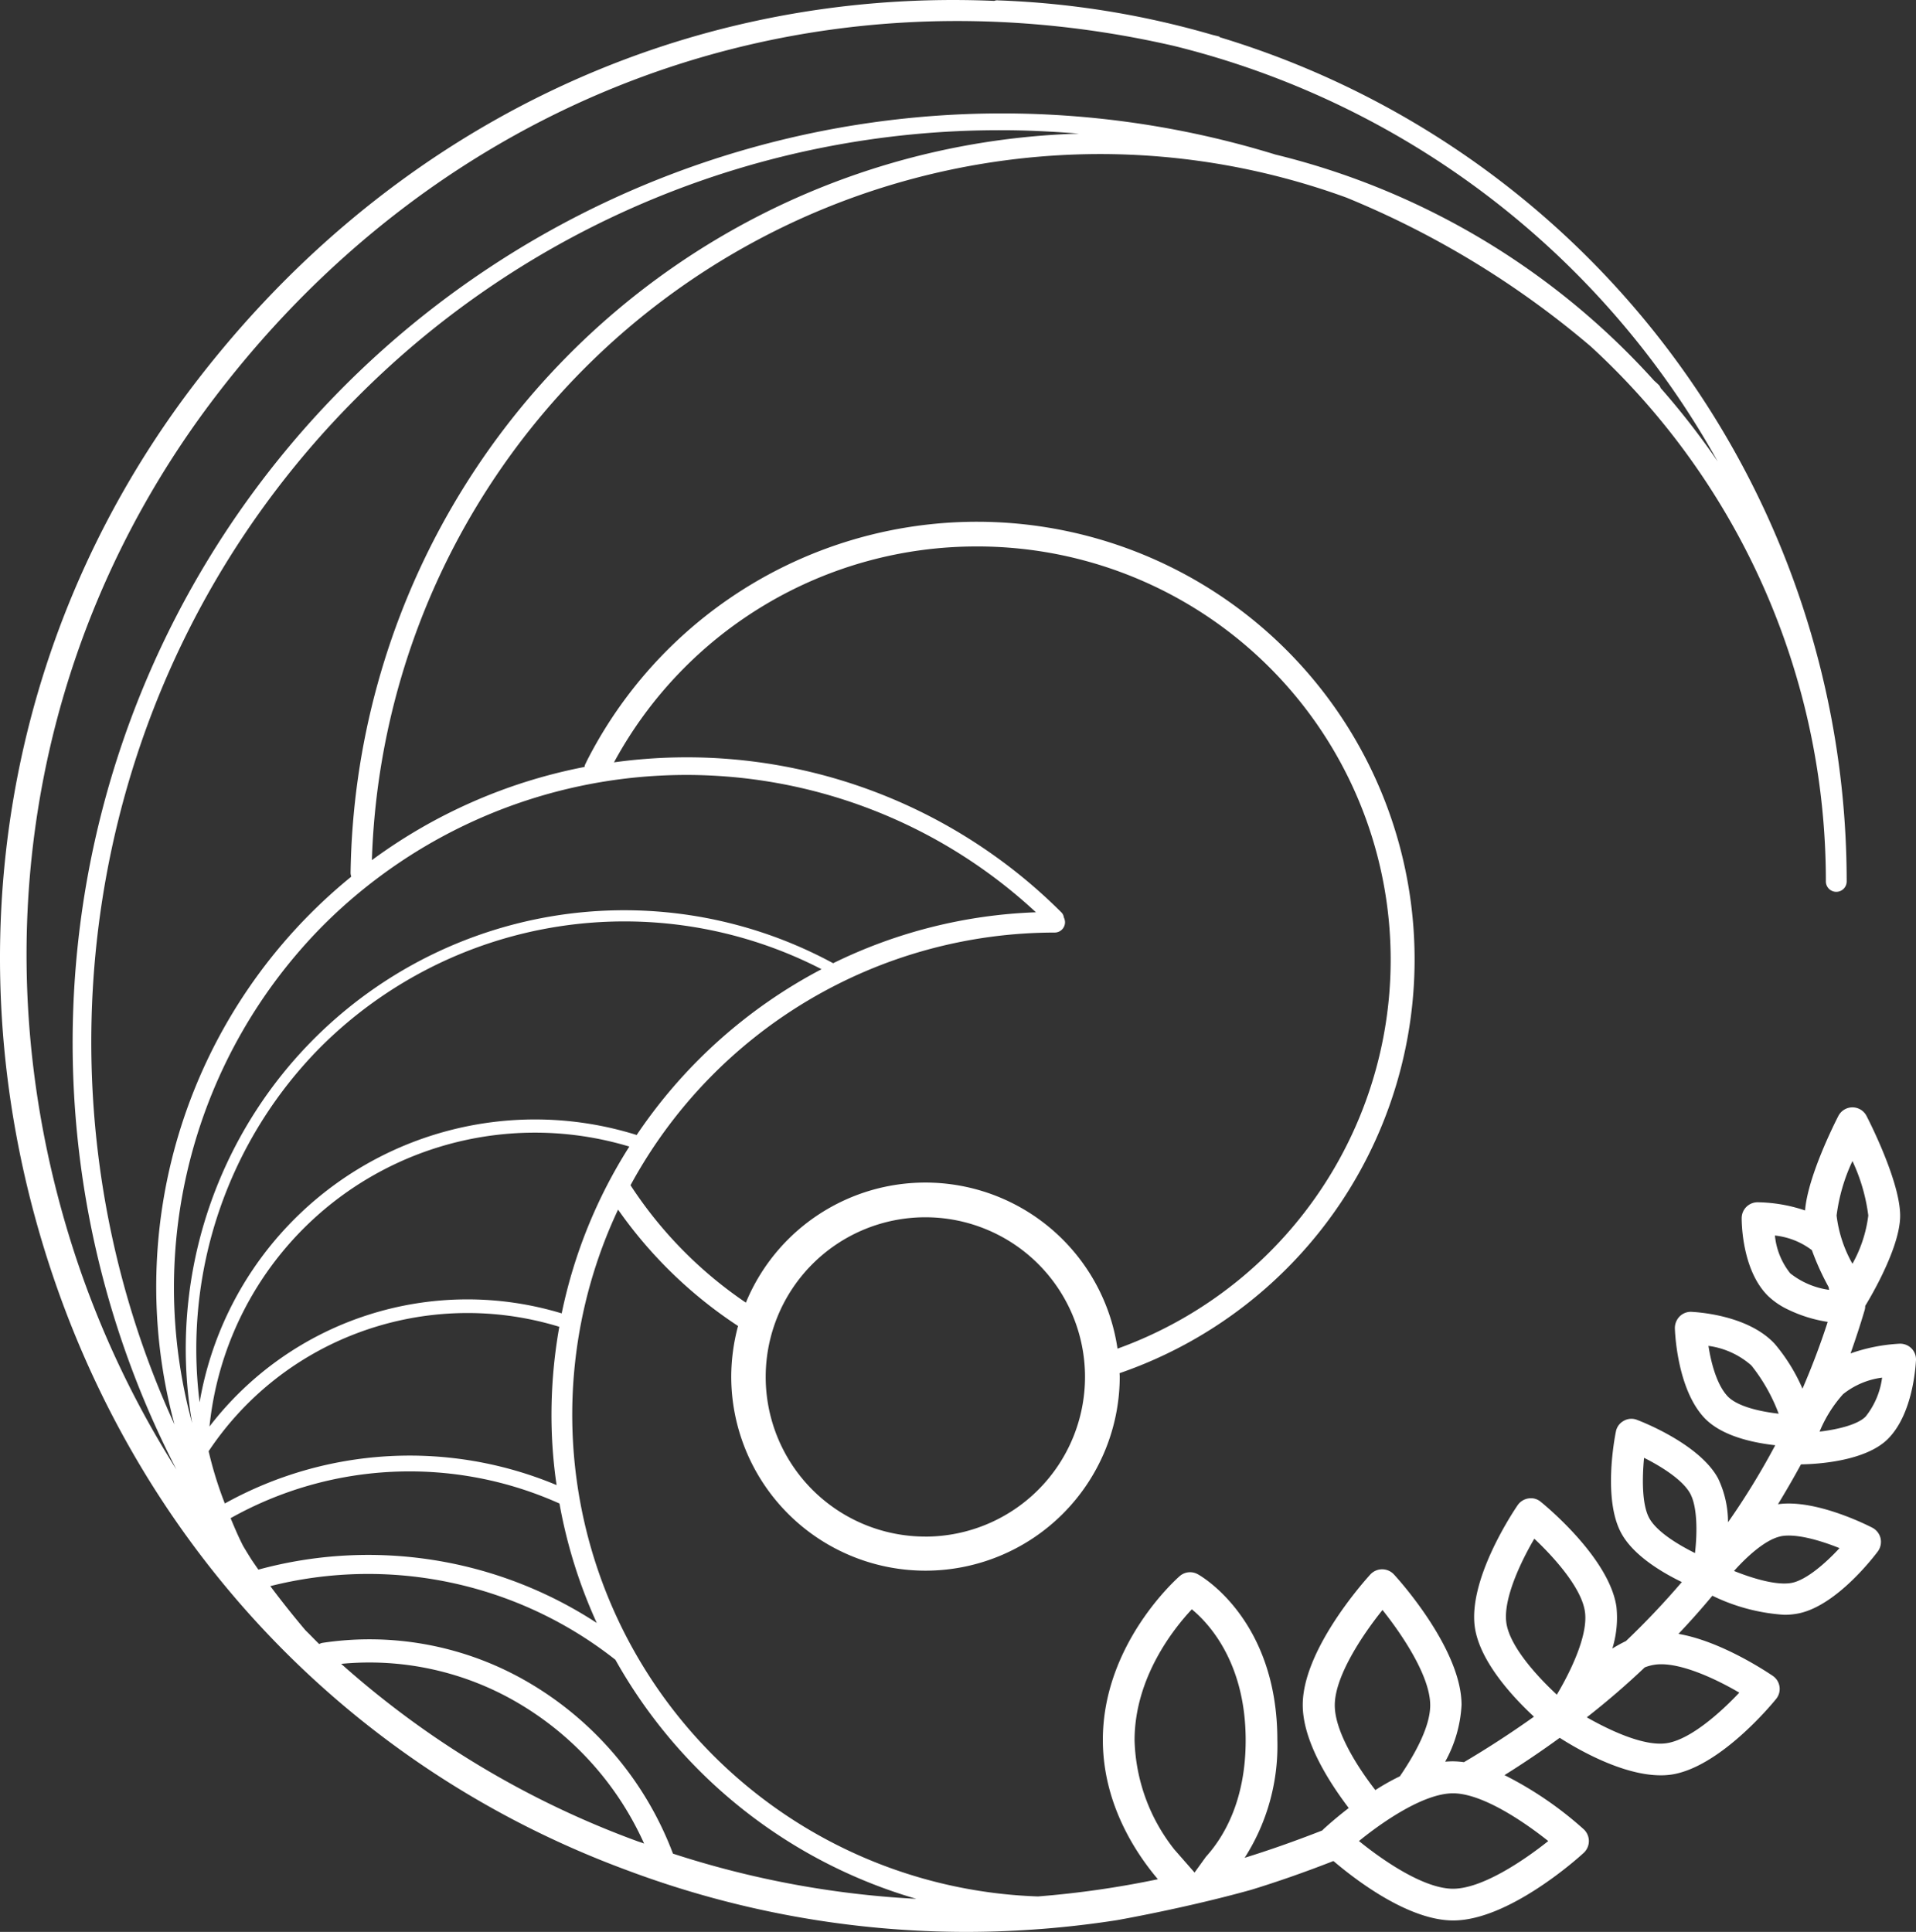
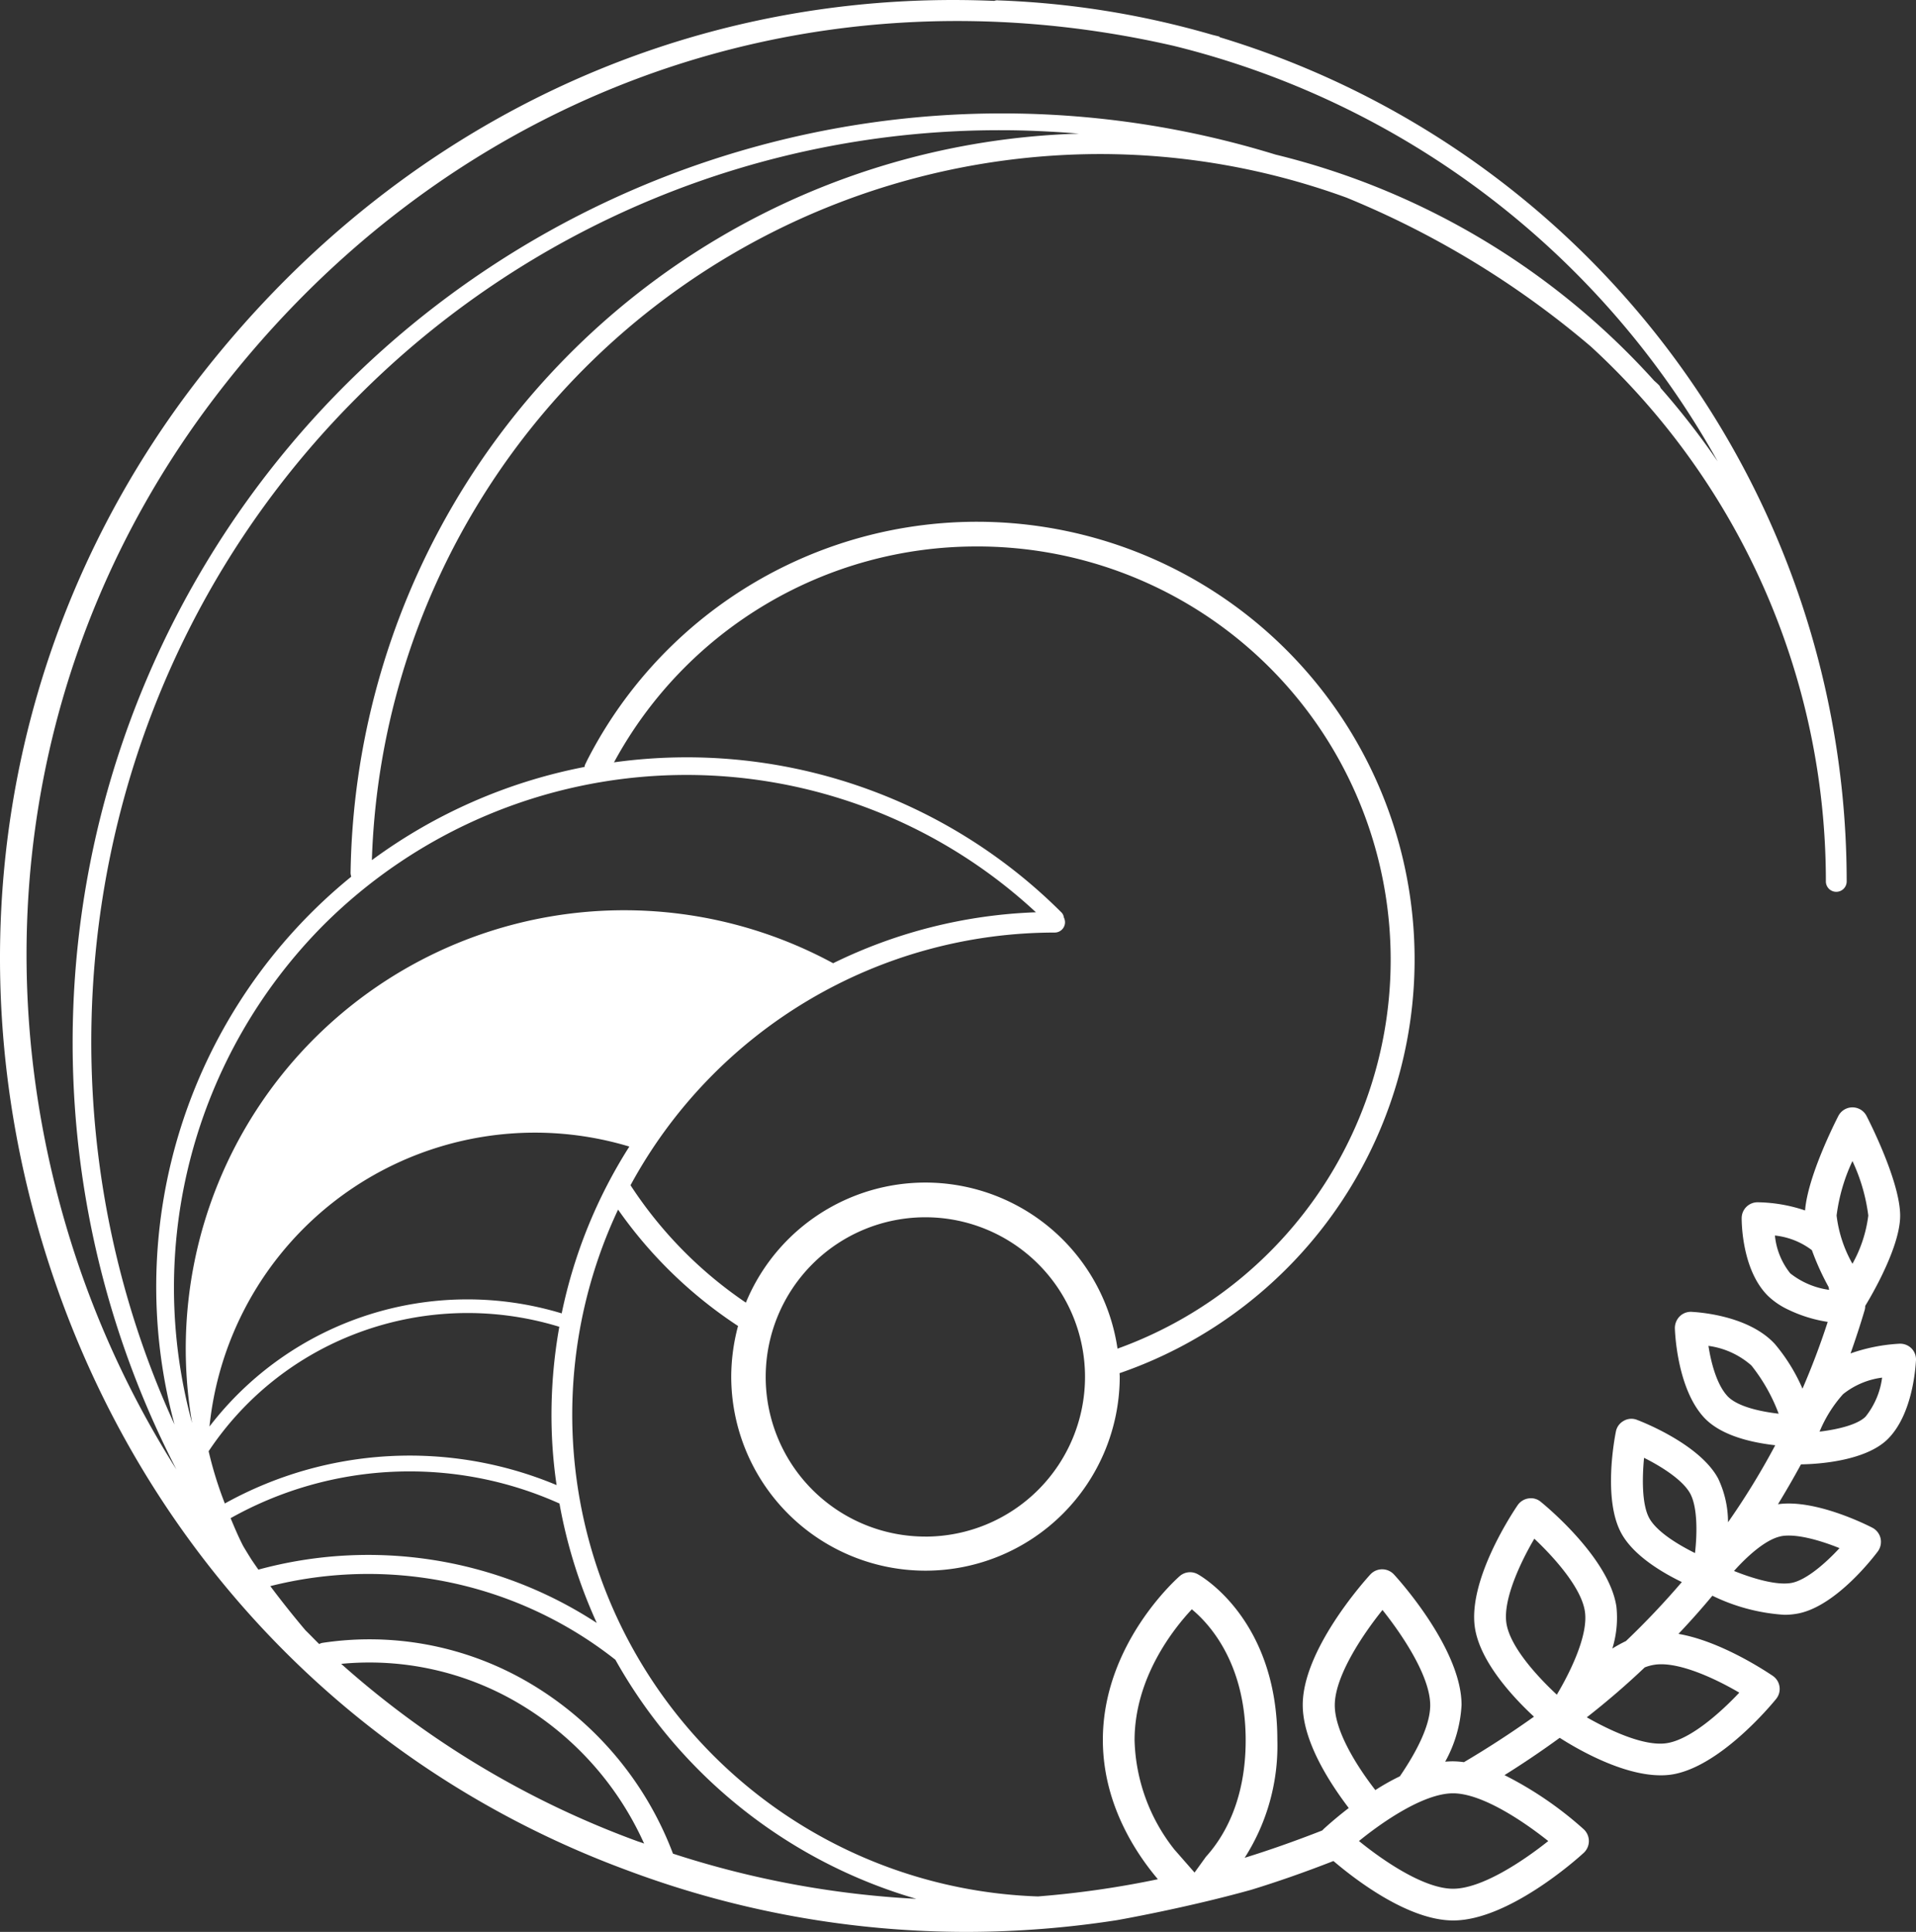
<svg xmlns="http://www.w3.org/2000/svg" width="193.387" height="195" viewBox="0 0 193.387 195">
  <rect x="0" y="0" width="193.387" height="195" fill="#333333" stroke="none" />
-   <path id="Path_33" data-name="Path 33" d="M190.435,145.243c2.563-2.563,2.8-7.43,2.838-7.963a1.594,1.594,0,0,0-.464-1.187,1.62,1.62,0,0,0-1.187-.464,17.687,17.687,0,0,0-4.953.98c.5-1.427.98-2.872,1.41-4.334a1.45,1.45,0,0,0,.069-.464c.017-.034,3.526-5.641,3.526-9.1,0-3.388-3.044-9.39-3.388-10.061a1.6,1.6,0,0,0-2.855,0c-.327.636-3.079,6.071-3.354,9.528a15.62,15.62,0,0,0-4.8-.826,1.607,1.607,0,0,0-1.6,1.6c0,.533.052,5.263,2.649,7.843.017.017.034.017.034.034a7.674,7.674,0,0,0,2.012,1.359,14.039,14.039,0,0,0,3.99,1.238c-.757,2.339-1.617,4.592-2.545,6.742a18.176,18.176,0,0,0-2.786-4.506c-2.7-2.941-7.86-3.216-8.427-3.251a1.594,1.594,0,0,0-1.187.464,1.678,1.678,0,0,0-.482,1.187c.017.619.275,6.105,2.924,8.995,1.72,1.875,4.9,2.563,7.206,2.821a74.868,74.868,0,0,1-4.764,7.774,10.3,10.3,0,0,0-1-4.42c-1.84-3.423-7.55-5.676-8.187-5.916a1.534,1.534,0,0,0-1.341.1,1.554,1.554,0,0,0-.791,1.084c-.138.688-1.307,6.828.533,10.233,1.221,2.27,4.128,3.99,6.123,4.953A81.233,81.233,0,0,1,164,165.64a15.373,15.373,0,0,0-1.376.757,10.547,10.547,0,0,0,.413-4.214c-.705-4.816-6.914-10.01-7.636-10.594a1.536,1.536,0,0,0-1.238-.344,1.616,1.616,0,0,0-1.1.688c-.516.757-5,7.5-4.317,12.314.5,3.474,3.87,7.086,5.968,9.029-2.391,1.7-4.764,3.233-7.069,4.592a8.368,8.368,0,0,0-1.118-.086c-.258,0-.516.017-.774.034a13.185,13.185,0,0,0,1.651-5.727c0-5.521-6.123-12.417-6.828-13.174a1.623,1.623,0,0,0-2.373,0c-.705.774-6.828,7.653-6.828,13.174,0,3.629,2.631,7.757,4.644,10.405-1.341,1.032-2.287,1.892-2.528,2.115l-.155.155c-2.769,1.084-5.383,2-7.757,2.735-.017,0-.052.017-.069.017a.017.017,0,0,1,.017-.017,20.969,20.969,0,0,0,3.285-11.884c0-12.125-7.7-16.545-8.032-16.717a1.584,1.584,0,0,0-1.823.189c-.31.275-7.757,6.862-7.757,16.528,0,6.4,3.268,11.368,5.555,14.068a95.907,95.907,0,0,1-12.108,1.737,48.649,48.649,0,0,1-42.377-69.327A44.719,44.719,0,0,0,74.379,133.84a19.973,19.973,0,0,0-.688,5.091,19.606,19.606,0,1,0,39.213,0c0-.1-.017-.224-.017-.327a44.176,44.176,0,1,0-53.728-61.88l-.224.464a1.05,1.05,0,0,0-.052.224A53.222,53.222,0,0,0,37.42,86.819a73.628,73.628,0,0,1,73.352-71.271,72.718,72.718,0,0,1,25.024,4.4,91.516,91.516,0,0,1,24.663,15.032,73.268,73.268,0,0,1,23.717,53.986,1.049,1.049,0,1,0,2.1,0A89.057,89.057,0,0,0,122.982,3.751V3.7c-.292-.086-.568-.138-.86-.224A88.665,88.665,0,0,0,100.641.036a.766.766,0,0,0-.4.052C68.532-1.271,38.589,12.969,18.519,40.074.477,64.547-4.768,95.608,4.123,125.31c8.909,29.771,30.441,52.9,59.042,63.463A97.626,97.626,0,0,0,97.632,195a99.6,99.6,0,0,0,15-1.187s6.862-1.2,13.535-3.061c2.528-.774,5.314-1.737,8.307-2.907,2.2,1.875,7.55,6,12.091,6,5.521,0,12.417-6.123,13.174-6.828a1.623,1.623,0,0,0,0-2.373,36.413,36.413,0,0,0-8-5.469q2.889-1.806,5.572-3.766c1.961,1.255,6.415,3.784,10.182,3.784a7.248,7.248,0,0,0,1.066-.069c4.816-.705,10.01-6.914,10.594-7.636a1.6,1.6,0,0,0-.344-2.339c-.619-.413-5.211-3.491-9.511-4.231.086-.086.172-.189.258-.275,1.1-1.169,2.15-2.356,3.165-3.577a19.34,19.34,0,0,0,7.258,1.926,7.287,7.287,0,0,0,1.513-.155c3.8-.826,7.516-5.693,7.929-6.243a1.645,1.645,0,0,0,.275-1.324,1.619,1.619,0,0,0-.826-1.066c-.6-.31-5.779-2.907-9.528-2.373q1.213-1.986,2.322-4.024C183.435,147.788,188.216,147.461,190.435,145.243Zm-3.577-28.051a18.269,18.269,0,0,1,1.6,5.5,13.329,13.329,0,0,1-1.6,4.867,12.981,12.981,0,0,1-1.6-4.867A18.267,18.267,0,0,1,186.858,117.192Zm-6.277,11.334a7.226,7.226,0,0,1-1.548-3.818,7.482,7.482,0,0,1,3.732,1.479,26.14,26.14,0,0,0,1.685,3.715c.017.1.034.189.052.292A8.094,8.094,0,0,1,180.58,128.526Zm5.332,12.194a7.929,7.929,0,0,1,3.939-1.668,7.929,7.929,0,0,1-1.668,3.938c-.808.808-2.769,1.29-4.644,1.513A13.242,13.242,0,0,1,185.912,140.72ZM56.579,132.567a32.807,32.807,0,0,0-35.549,11.42A33.019,33.019,0,0,1,63.407,115.73,50.321,50.321,0,0,0,56.579,132.567Zm36.7,22.53A16.115,16.115,0,1,1,109.4,138.982,16.126,16.126,0,0,1,93.281,155.1Zm5.228-99.941a41.722,41.722,0,0,1,14.172,80.971,19.6,19.6,0,0,0-37.51-4.644,41.98,41.98,0,0,1-11.643-11.85,48.727,48.727,0,0,1,42.807-25.505,1.042,1.042,0,0,0,1.049-1.049,1.172,1.172,0,0,0-.12-.482.851.851,0,0,0-.241-.5A53.5,53.5,0,0,0,61.859,76.947,41.583,41.583,0,0,1,98.509,55.157ZM35.27,88.126a1.339,1.339,0,0,0,.069.361A53.347,53.347,0,0,0,17.5,143.781C1.888,109.745,8.045,67.97,35.923,40.108a91.376,91.376,0,0,1,65.062-26.967c2.614,0,5.228.138,7.808.344A75.754,75.754,0,0,0,35.27,88.126ZM6.789,124.519C-1.965,95.642,3.023,65.407,20.5,41.536,43.8,9.839,80.88-3.972,118.356,4.628a86.478,86.478,0,0,1,54.9,41.947,77.663,77.663,0,0,0-5.761-7.413.75.75,0,0,0-.206-.327c-.138-.138-.292-.275-.447-.413A75.576,75.576,0,0,0,128.623,15.6,93.8,93.8,0,0,0,17.693,148.321,96.981,96.981,0,0,1,6.789,124.519ZM32.553,93.355a51.835,51.835,0,0,1,71.89-1.273,50.449,50.449,0,0,0-20.466,5.142,44.254,44.254,0,0,0-64.7,46.419A51.927,51.927,0,0,1,32.553,93.355Zm-.258,12.28a43.427,43.427,0,0,1,50.512-7.808,51.093,51.093,0,0,0-18.66,16.734,34.345,34.345,0,0,0-44.114,26.984A43.3,43.3,0,0,1,32.295,105.635ZM20.944,146.481a31.2,31.2,0,0,1,14.43-11.7,31.568,31.568,0,0,1,20.965-.86,50.583,50.583,0,0,0-.791,8.892,48.23,48.23,0,0,0,.516,7.086,38.425,38.425,0,0,0-33.485,1.857A38.216,38.216,0,0,1,20.944,146.481Zm4.334,10.955c-.292-.464-.568-.911-.843-1.376-.482-.929-.877-1.875-1.273-2.821a36.915,36.915,0,0,1,33.193-1.479,50.422,50.422,0,0,0,3.766,12.056,42.163,42.163,0,0,0-34.156-5.383C25.725,158.09,25.5,157.763,25.278,157.436Zm38.989,28.429a92.759,92.759,0,0,1-29.943-17.921,29.6,29.6,0,0,1,17.835,3.938A31.36,31.36,0,0,1,64.9,186.089C64.7,186,64.473,185.934,64.267,185.866ZM67.81,187.1a33.865,33.865,0,0,0-14.5-17.233,31.758,31.758,0,0,0-20.879-4.042,1.065,1.065,0,0,0-.327.12c-.464-.447-.912-.929-1.376-1.376-1.238-1.462-2.425-2.958-3.56-4.472A40.286,40.286,0,0,1,62,167.532a51.158,51.158,0,0,0,30.373,24.13A95.151,95.151,0,0,1,67.81,187.1Zm52.645,1.909-2.047-2.339a18.539,18.539,0,0,1-4.007-11.007c0-6.346,3.973-11.3,5.779-13.226,1.771,1.462,5.435,5.435,5.435,13.226,0,6.071-2.2,9.752-4.007,11.747h0Zm14.154-16.889c0-2.941,2.838-7.155,4.816-9.614,1.961,2.459,4.816,6.673,4.816,9.614,0,2.133-1.5,4.884-3.061,7.172a23,23,0,0,0-2.477,1.393C136.81,178.247,134.609,174.721,134.609,172.124Zm21.55,13.707c-2.459,1.961-6.673,4.816-9.614,4.816s-7.086-2.855-9.494-4.816c2.408-1.961,6.553-4.816,9.494-4.816S153.7,183.871,156.158,185.831Zm.86-14.774c-1.961-1.823-4.747-4.85-5.091-7.241s1.445-6.157,2.821-8.5c1.978,1.857,4.764,4.953,5.108,7.361C160.2,165.055,158.394,168.753,157.018,171.058Zm18.42-.206c-1.857,1.978-4.953,4.764-7.361,5.108-2.27.327-5.71-1.29-8.032-2.614q3.07-2.4,5.847-5.039a4.592,4.592,0,0,1,1.032-.275C169.332,167.687,173.1,169.475,175.438,170.851Zm-4.472-14.086c-1.7-.843-3.87-2.15-4.626-3.543-.722-1.341-.722-3.921-.516-6.071,1.72.86,3.9,2.219,4.661,3.612C171.207,152.1,171.207,154.668,170.966,156.766Zm8.616-1.685c1.479-.327,3.973.378,5.968,1.187-1.41,1.531-3.3,3.165-4.747,3.491-1.479.327-3.938-.4-5.9-1.187C176.177,157.144,178.035,155.424,179.583,155.08Zm-5.366-14.189c-1.066-1.169-1.634-3.354-1.892-5.039a8.2,8.2,0,0,1,4.334,1.978,17.824,17.824,0,0,1,2.752,4.867C177.536,142.474,175.214,141.975,174.217,140.891Z" transform="translate(0.114 0.002)" fill="#fff" />
+   <path id="Path_33" data-name="Path 33" d="M190.435,145.243c2.563-2.563,2.8-7.43,2.838-7.963a1.594,1.594,0,0,0-.464-1.187,1.62,1.62,0,0,0-1.187-.464,17.687,17.687,0,0,0-4.953.98c.5-1.427.98-2.872,1.41-4.334a1.45,1.45,0,0,0,.069-.464c.017-.034,3.526-5.641,3.526-9.1,0-3.388-3.044-9.39-3.388-10.061a1.6,1.6,0,0,0-2.855,0c-.327.636-3.079,6.071-3.354,9.528a15.62,15.62,0,0,0-4.8-.826,1.607,1.607,0,0,0-1.6,1.6c0,.533.052,5.263,2.649,7.843.017.017.034.017.034.034a7.674,7.674,0,0,0,2.012,1.359,14.039,14.039,0,0,0,3.99,1.238c-.757,2.339-1.617,4.592-2.545,6.742a18.176,18.176,0,0,0-2.786-4.506c-2.7-2.941-7.86-3.216-8.427-3.251a1.594,1.594,0,0,0-1.187.464,1.678,1.678,0,0,0-.482,1.187c.017.619.275,6.105,2.924,8.995,1.72,1.875,4.9,2.563,7.206,2.821a74.868,74.868,0,0,1-4.764,7.774,10.3,10.3,0,0,0-1-4.42c-1.84-3.423-7.55-5.676-8.187-5.916a1.534,1.534,0,0,0-1.341.1,1.554,1.554,0,0,0-.791,1.084c-.138.688-1.307,6.828.533,10.233,1.221,2.27,4.128,3.99,6.123,4.953A81.233,81.233,0,0,1,164,165.64a15.373,15.373,0,0,0-1.376.757,10.547,10.547,0,0,0,.413-4.214c-.705-4.816-6.914-10.01-7.636-10.594a1.536,1.536,0,0,0-1.238-.344,1.616,1.616,0,0,0-1.1.688c-.516.757-5,7.5-4.317,12.314.5,3.474,3.87,7.086,5.968,9.029-2.391,1.7-4.764,3.233-7.069,4.592a8.368,8.368,0,0,0-1.118-.086c-.258,0-.516.017-.774.034a13.185,13.185,0,0,0,1.651-5.727c0-5.521-6.123-12.417-6.828-13.174a1.623,1.623,0,0,0-2.373,0c-.705.774-6.828,7.653-6.828,13.174,0,3.629,2.631,7.757,4.644,10.405-1.341,1.032-2.287,1.892-2.528,2.115l-.155.155c-2.769,1.084-5.383,2-7.757,2.735-.017,0-.052.017-.069.017a.017.017,0,0,1,.017-.017,20.969,20.969,0,0,0,3.285-11.884c0-12.125-7.7-16.545-8.032-16.717a1.584,1.584,0,0,0-1.823.189c-.31.275-7.757,6.862-7.757,16.528,0,6.4,3.268,11.368,5.555,14.068a95.907,95.907,0,0,1-12.108,1.737,48.649,48.649,0,0,1-42.377-69.327A44.719,44.719,0,0,0,74.379,133.84a19.973,19.973,0,0,0-.688,5.091,19.606,19.606,0,1,0,39.213,0c0-.1-.017-.224-.017-.327a44.176,44.176,0,1,0-53.728-61.88l-.224.464a1.05,1.05,0,0,0-.052.224A53.222,53.222,0,0,0,37.42,86.819a73.628,73.628,0,0,1,73.352-71.271,72.718,72.718,0,0,1,25.024,4.4,91.516,91.516,0,0,1,24.663,15.032,73.268,73.268,0,0,1,23.717,53.986,1.049,1.049,0,1,0,2.1,0A89.057,89.057,0,0,0,122.982,3.751V3.7c-.292-.086-.568-.138-.86-.224A88.665,88.665,0,0,0,100.641.036a.766.766,0,0,0-.4.052C68.532-1.271,38.589,12.969,18.519,40.074.477,64.547-4.768,95.608,4.123,125.31c8.909,29.771,30.441,52.9,59.042,63.463A97.626,97.626,0,0,0,97.632,195a99.6,99.6,0,0,0,15-1.187s6.862-1.2,13.535-3.061c2.528-.774,5.314-1.737,8.307-2.907,2.2,1.875,7.55,6,12.091,6,5.521,0,12.417-6.123,13.174-6.828a1.623,1.623,0,0,0,0-2.373,36.413,36.413,0,0,0-8-5.469q2.889-1.806,5.572-3.766c1.961,1.255,6.415,3.784,10.182,3.784a7.248,7.248,0,0,0,1.066-.069c4.816-.705,10.01-6.914,10.594-7.636a1.6,1.6,0,0,0-.344-2.339c-.619-.413-5.211-3.491-9.511-4.231.086-.086.172-.189.258-.275,1.1-1.169,2.15-2.356,3.165-3.577a19.34,19.34,0,0,0,7.258,1.926,7.287,7.287,0,0,0,1.513-.155c3.8-.826,7.516-5.693,7.929-6.243a1.645,1.645,0,0,0,.275-1.324,1.619,1.619,0,0,0-.826-1.066c-.6-.31-5.779-2.907-9.528-2.373q1.213-1.986,2.322-4.024C183.435,147.788,188.216,147.461,190.435,145.243Zm-3.577-28.051a18.269,18.269,0,0,1,1.6,5.5,13.329,13.329,0,0,1-1.6,4.867,12.981,12.981,0,0,1-1.6-4.867A18.267,18.267,0,0,1,186.858,117.192Zm-6.277,11.334a7.226,7.226,0,0,1-1.548-3.818,7.482,7.482,0,0,1,3.732,1.479,26.14,26.14,0,0,0,1.685,3.715c.017.1.034.189.052.292A8.094,8.094,0,0,1,180.58,128.526Zm5.332,12.194a7.929,7.929,0,0,1,3.939-1.668,7.929,7.929,0,0,1-1.668,3.938c-.808.808-2.769,1.29-4.644,1.513A13.242,13.242,0,0,1,185.912,140.72ZM56.579,132.567a32.807,32.807,0,0,0-35.549,11.42A33.019,33.019,0,0,1,63.407,115.73,50.321,50.321,0,0,0,56.579,132.567Zm36.7,22.53A16.115,16.115,0,1,1,109.4,138.982,16.126,16.126,0,0,1,93.281,155.1Zm5.228-99.941a41.722,41.722,0,0,1,14.172,80.971,19.6,19.6,0,0,0-37.51-4.644,41.98,41.98,0,0,1-11.643-11.85,48.727,48.727,0,0,1,42.807-25.505,1.042,1.042,0,0,0,1.049-1.049,1.172,1.172,0,0,0-.12-.482.851.851,0,0,0-.241-.5A53.5,53.5,0,0,0,61.859,76.947,41.583,41.583,0,0,1,98.509,55.157ZM35.27,88.126a1.339,1.339,0,0,0,.069.361A53.347,53.347,0,0,0,17.5,143.781C1.888,109.745,8.045,67.97,35.923,40.108a91.376,91.376,0,0,1,65.062-26.967c2.614,0,5.228.138,7.808.344A75.754,75.754,0,0,0,35.27,88.126ZM6.789,124.519C-1.965,95.642,3.023,65.407,20.5,41.536,43.8,9.839,80.88-3.972,118.356,4.628a86.478,86.478,0,0,1,54.9,41.947,77.663,77.663,0,0,0-5.761-7.413.75.75,0,0,0-.206-.327c-.138-.138-.292-.275-.447-.413A75.576,75.576,0,0,0,128.623,15.6,93.8,93.8,0,0,0,17.693,148.321,96.981,96.981,0,0,1,6.789,124.519ZM32.553,93.355a51.835,51.835,0,0,1,71.89-1.273,50.449,50.449,0,0,0-20.466,5.142,44.254,44.254,0,0,0-64.7,46.419A51.927,51.927,0,0,1,32.553,93.355Zm-.258,12.28A43.3,43.3,0,0,1,32.295,105.635ZM20.944,146.481a31.2,31.2,0,0,1,14.43-11.7,31.568,31.568,0,0,1,20.965-.86,50.583,50.583,0,0,0-.791,8.892,48.23,48.23,0,0,0,.516,7.086,38.425,38.425,0,0,0-33.485,1.857A38.216,38.216,0,0,1,20.944,146.481Zm4.334,10.955c-.292-.464-.568-.911-.843-1.376-.482-.929-.877-1.875-1.273-2.821a36.915,36.915,0,0,1,33.193-1.479,50.422,50.422,0,0,0,3.766,12.056,42.163,42.163,0,0,0-34.156-5.383C25.725,158.09,25.5,157.763,25.278,157.436Zm38.989,28.429a92.759,92.759,0,0,1-29.943-17.921,29.6,29.6,0,0,1,17.835,3.938A31.36,31.36,0,0,1,64.9,186.089C64.7,186,64.473,185.934,64.267,185.866ZM67.81,187.1a33.865,33.865,0,0,0-14.5-17.233,31.758,31.758,0,0,0-20.879-4.042,1.065,1.065,0,0,0-.327.12c-.464-.447-.912-.929-1.376-1.376-1.238-1.462-2.425-2.958-3.56-4.472A40.286,40.286,0,0,1,62,167.532a51.158,51.158,0,0,0,30.373,24.13A95.151,95.151,0,0,1,67.81,187.1Zm52.645,1.909-2.047-2.339a18.539,18.539,0,0,1-4.007-11.007c0-6.346,3.973-11.3,5.779-13.226,1.771,1.462,5.435,5.435,5.435,13.226,0,6.071-2.2,9.752-4.007,11.747h0Zm14.154-16.889c0-2.941,2.838-7.155,4.816-9.614,1.961,2.459,4.816,6.673,4.816,9.614,0,2.133-1.5,4.884-3.061,7.172a23,23,0,0,0-2.477,1.393C136.81,178.247,134.609,174.721,134.609,172.124Zm21.55,13.707c-2.459,1.961-6.673,4.816-9.614,4.816s-7.086-2.855-9.494-4.816c2.408-1.961,6.553-4.816,9.494-4.816S153.7,183.871,156.158,185.831Zm.86-14.774c-1.961-1.823-4.747-4.85-5.091-7.241s1.445-6.157,2.821-8.5c1.978,1.857,4.764,4.953,5.108,7.361C160.2,165.055,158.394,168.753,157.018,171.058Zm18.42-.206c-1.857,1.978-4.953,4.764-7.361,5.108-2.27.327-5.71-1.29-8.032-2.614q3.07-2.4,5.847-5.039a4.592,4.592,0,0,1,1.032-.275C169.332,167.687,173.1,169.475,175.438,170.851Zm-4.472-14.086c-1.7-.843-3.87-2.15-4.626-3.543-.722-1.341-.722-3.921-.516-6.071,1.72.86,3.9,2.219,4.661,3.612C171.207,152.1,171.207,154.668,170.966,156.766Zm8.616-1.685c1.479-.327,3.973.378,5.968,1.187-1.41,1.531-3.3,3.165-4.747,3.491-1.479.327-3.938-.4-5.9-1.187C176.177,157.144,178.035,155.424,179.583,155.08Zm-5.366-14.189c-1.066-1.169-1.634-3.354-1.892-5.039a8.2,8.2,0,0,1,4.334,1.978,17.824,17.824,0,0,1,2.752,4.867C177.536,142.474,175.214,141.975,174.217,140.891Z" transform="translate(0.114 0.002)" fill="#fff" />
</svg>